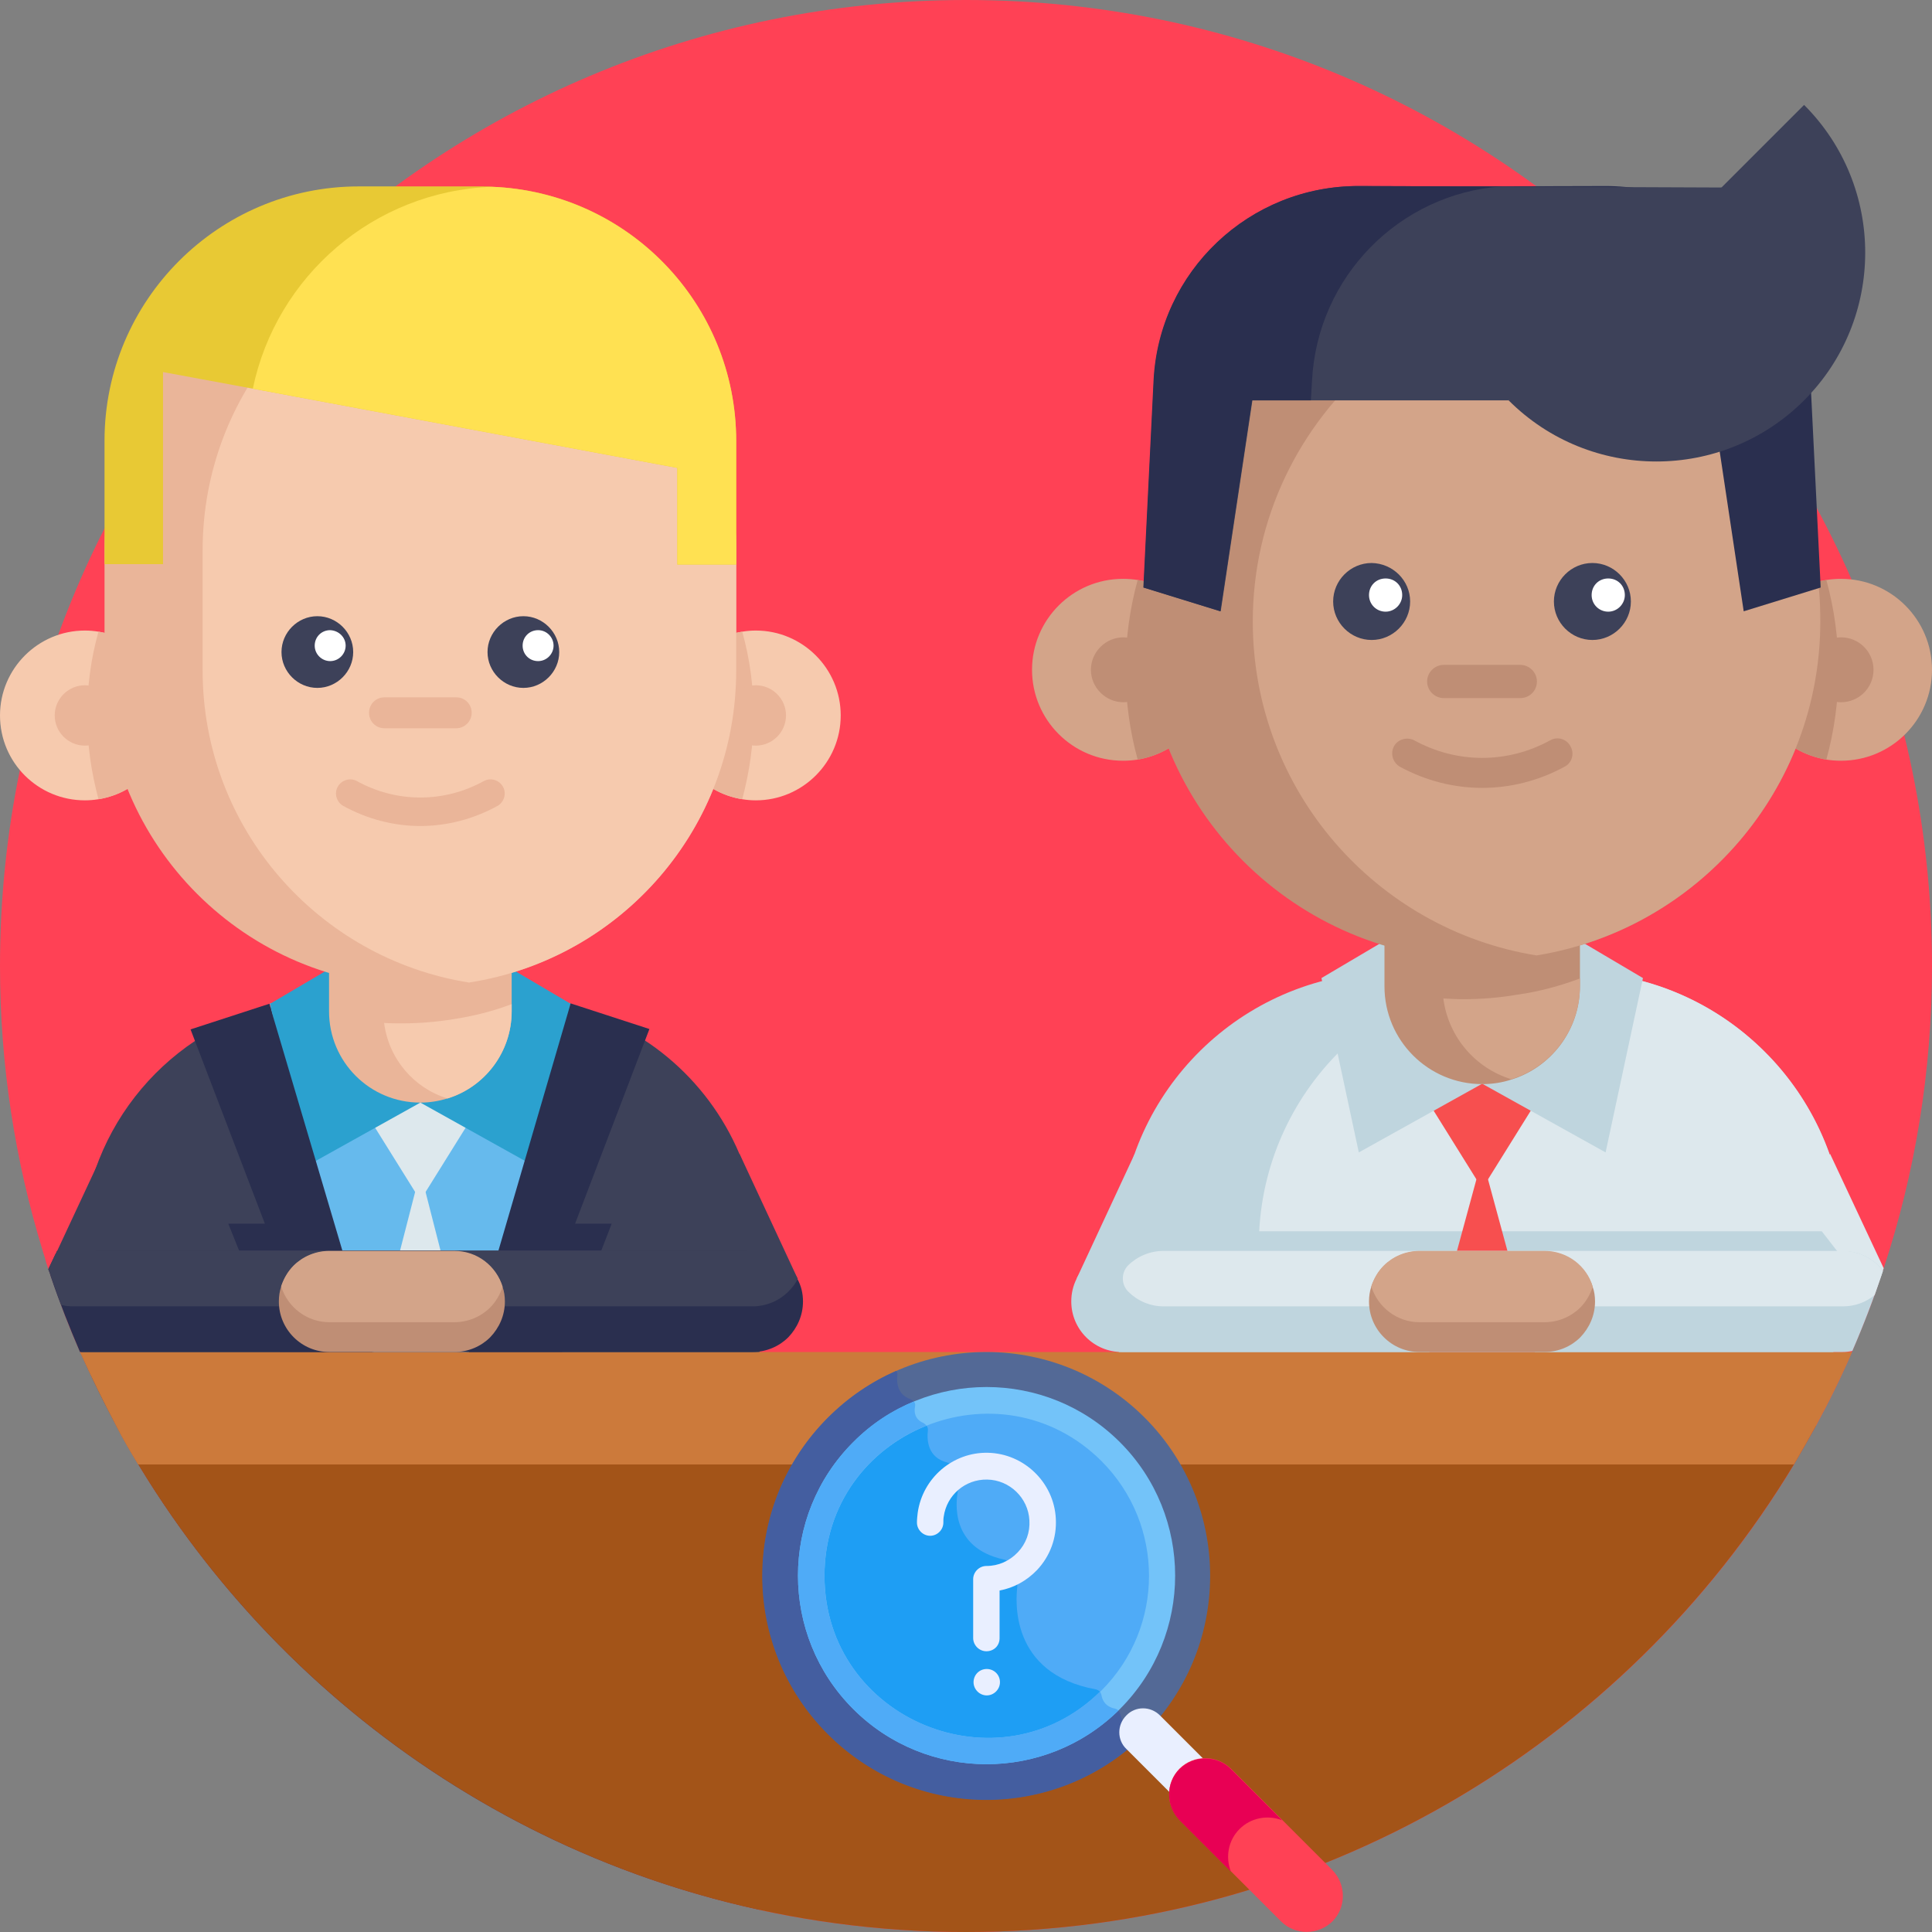
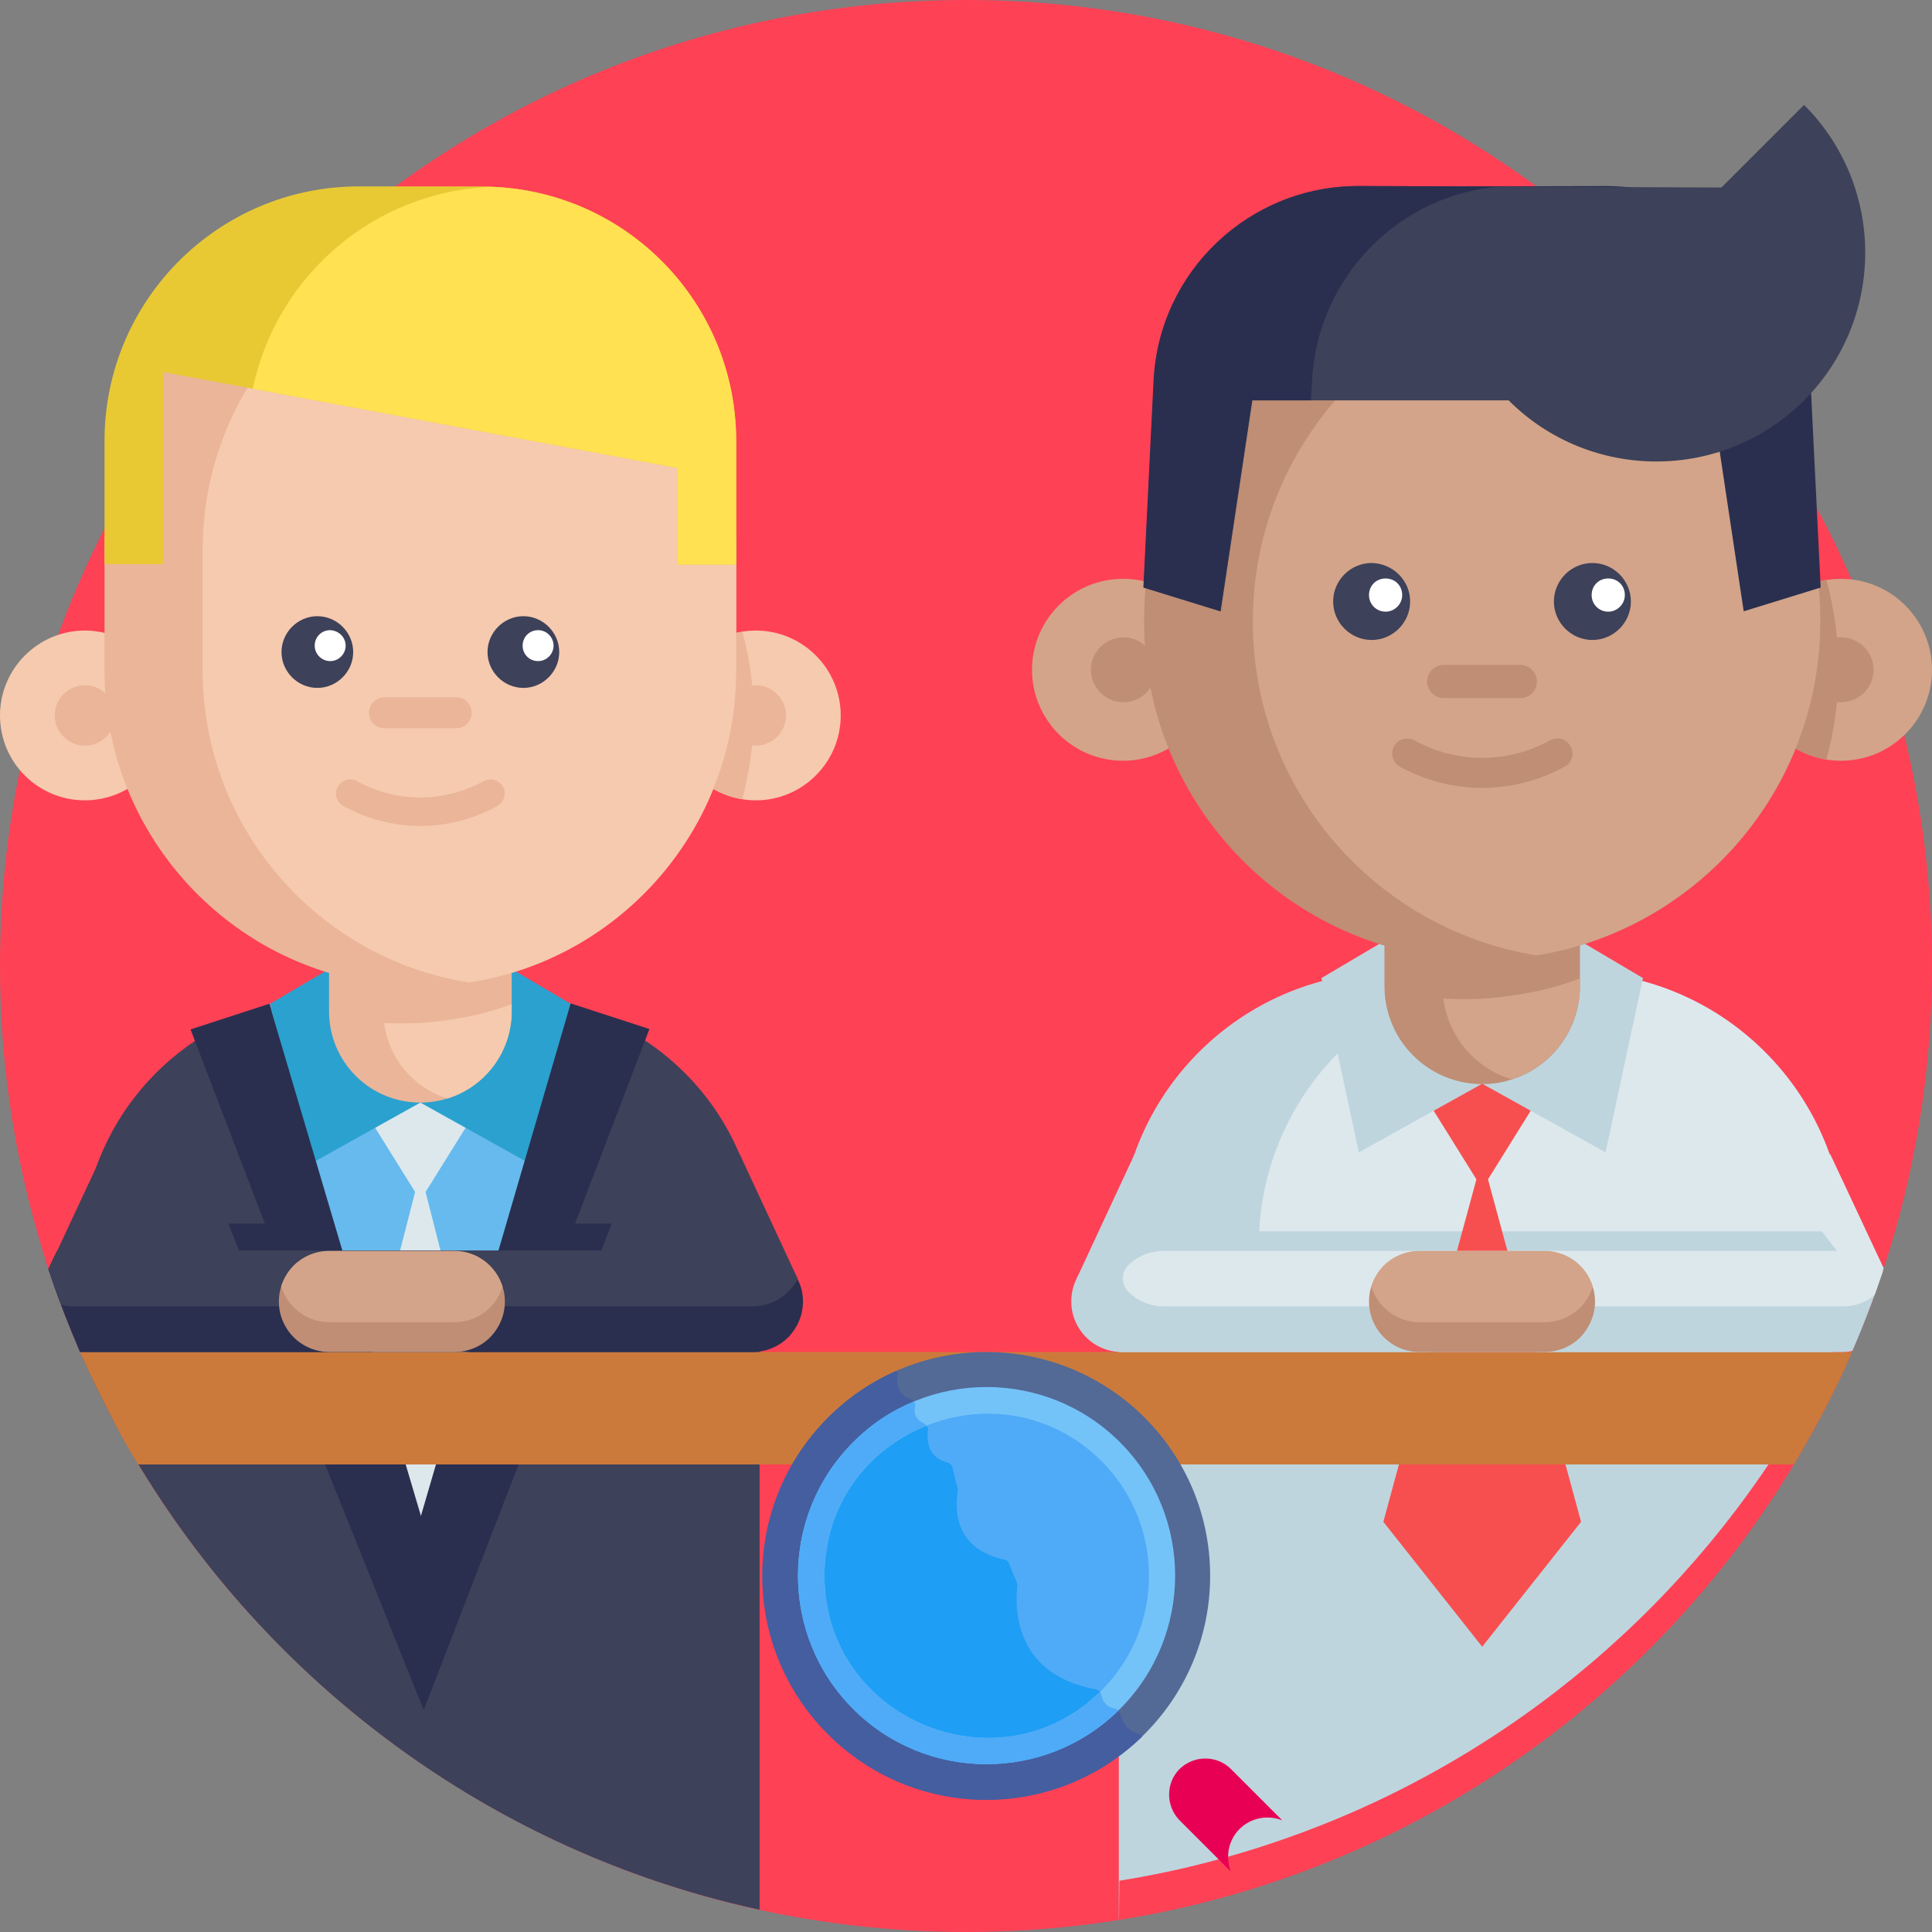
<svg xmlns="http://www.w3.org/2000/svg" version="1.1" id="Capa_1" x="0" y="0" width="512" height="512" xml:space="preserve">
  <rect width="100%" height="100%" fill="#808080" stroke="none" />
  <style>.st0{fill:#ff4155}.st1{fill:#bfd5de}.st2{fill:#dde8ed}.st3{fill:#d3a489}.st4{fill:#f74f4f}.st5{fill:#bf8e75}.st6{fill:#3d4159}.st7{fill:#fff}.st8{fill:#2a2f4f}.st10{fill:#2ba1cf}.st11{fill:#eab599}.st12{fill:#f6caae}.st19{fill:#4fabf7}.st22{fill:#e9efff}</style>
  <path class="st0" d="M512 256c0 28-4.5 54.9-12.8 80.1-.1.3-.2.5-.3.8-.2.5-.3 1-.5 1.5-.6 1.7-1.1 3.3-1.7 5-1.8 5-3.8 9.9-5.9 14.8 0 .1-.1.2-.1.3-2.9 6.7-6.1 13.2-9.6 19.6-1.9 3.4-3.8 6.8-5.8 10.2C430.6 462.3 349.1 512 256 512S81.5 462.3 36.6 388c-2-3.3-4-6.7-5.8-10.2-3.4-6.4-6.6-12.9-9.6-19.6-1.8-4.1-3.5-8.2-5-12.4l-2.7-7.5c-.2-.7-.4-1.3-.7-2-.3-.9-.6-1.7-.8-2.6-.2-.8-.5-1.5-.7-2.3C4 307.6 0 282.3 0 256 0 114.6 114.6 0 256 0s256 114.6 256 256z" />
  <path class="st1" d="M489 330.1v21.6c-25.2 55.3-69.5 100-124.5 125.8-10 4.7-20.3 8.7-30.9 12.1-11.9 3.8-24.3 6.8-36.9 8.8-.1 0-.1 10.5-.2 10.5V330.1c0-38.1 29.3-69.3 66.7-72.3 2-.2 3.9-.2 5.9-.2h47.3c5.6 0 11 .6 16.3 1.8 32.2 7.3 56.3 36.2 56.3 70.7z" />
  <path class="st2" d="M488.9 326.3H333.7c2-38.3 33.7-68.8 72.5-68.8h10.2c38.8 0 70.5 30.5 72.5 68.8z" />
  <path class="st3" d="M321.7 177.5c0 12-8.8 21.9-20.2 23.8-1.3.2-2.5.3-3.9.3-13.3 0-24.1-10.8-24.1-24.1s10.8-24.1 24.1-24.1c1.3 0 2.6.1 3.9.3 11.5 1.8 20.2 11.8 20.2 23.8z" />
  <path class="st4" d="M412.3 283.7L392.8 315l-19.5-31.3" />
  <path class="st4" d="M419 403.3l-26.2 33.1-26.2-33.1 26.2-96.4 26.2 96.4z" />
-   <path class="st5" d="M321.7 177.5c0 12-8.8 21.9-20.2 23.8-2.1-7.6-3.2-15.5-3.2-23.8 0-8.2 1.1-16.2 3.2-23.8 11.5 1.8 20.2 11.8 20.2 23.8z" />
  <path class="st5" d="M306.3 177.5c0 4.8-3.9 8.6-8.6 8.6s-8.6-3.9-8.6-8.6 3.9-8.6 8.6-8.6 8.6 3.8 8.6 8.6z" />
  <path class="st1" d="M392.8 287.2l-32.7 18.2-9.9-46.2 20.3-12M392.8 287.2l32.7 18.2 9.9-46.2-20.3-12" />
  <path class="st3" d="M463.8 177.5c0 12 8.8 21.9 20.2 23.8 1.3.2 2.5.3 3.9.3 13.3 0 24.1-10.8 24.1-24.1s-10.8-24.1-24.1-24.1c-1.3 0-2.6.1-3.9.3-11.4 1.8-20.2 11.8-20.2 23.8z" />
  <path class="st5" d="M463.8 177.5c0 12 8.8 21.9 20.2 23.8 2.1-7.6 3.2-15.5 3.2-23.8 0-8.2-1.1-16.2-3.2-23.8-11.4 1.8-20.2 11.8-20.2 23.8z" />
  <path class="st5" d="M496.5 177.5c0 4.8-3.9 8.6-8.6 8.6s-8.6-3.9-8.6-8.6 3.9-8.6 8.6-8.6 8.6 3.8 8.6 8.6z" />
  <path class="st5" d="M482.4 164.7c0 44.6-32.6 81.6-75.2 88.5-4.7.8-9.5 1.2-14.4 1.2-49.5 0-89.6-40.1-89.6-89.6 0-23.4 8.1-58.6 22.8-74.5 16.4-18 40.7-15.3 66.8-15.3 4.9 0 9.7.4 14.4 1.2 42.6 6.9 75.2 43.9 75.2 88.5z" />
  <path class="st5" d="M418.7 229.6v31.8c0 11.6-7.7 21.5-18.2 24.7-2.4.8-5 1.2-7.7 1.2-14.3 0-25.9-11.6-25.9-25.9v-31.8h51.8z" />
  <path class="st3" d="M418.7 259.3v2c0 11.6-7.7 21.5-18.2 24.7-9.5-2.9-16.7-11.2-18-21.4 1.7.1 3.5.2 5.2.2 4.9 0 9.7-.4 14.4-1.2 5.7-.8 11.3-2.3 16.6-4.3zM482.4 164.7c0 44.6-32.6 81.6-75.2 88.5-42.7-6.9-75.2-43.9-75.2-88.5 0-27.5 12.4-52 31.8-68.5 12.1-10.3 27-17.3 43.4-20 39.8 6.4 70.8 39 74.8 79.5.3 3 .4 6 .4 9z" />
  <path class="st5" d="M392.8 208.8c-7.5 0-15-1.9-21.8-5.6-1.9-1.1-2.6-3.5-1.6-5.4s3.5-2.6 5.4-1.6c11.3 6.2 24.7 6.2 36 0 1.9-1.1 4.4-.4 5.4 1.6 1.1 1.9.4 4.4-1.6 5.4-6.8 3.7-14.3 5.6-21.8 5.6z" />
  <path class="st6" d="M373.7 159.4c0 5.6-4.6 10.2-10.2 10.2s-10.2-4.6-10.2-10.2 4.6-10.2 10.2-10.2c5.6.1 10.2 4.6 10.2 10.2zM432.2 159.4c0 5.6-4.6 10.2-10.2 10.2s-10.2-4.6-10.2-10.2 4.6-10.2 10.2-10.2 10.2 4.6 10.2 10.2z" />
  <path class="st7" d="M371.6 157.7c0 2.4-2 4.4-4.4 4.4s-4.4-1.9-4.4-4.4 1.9-4.4 4.4-4.4 4.4 1.9 4.4 4.4zM430.6 157.7c0 2.4-2 4.4-4.4 4.4s-4.4-1.9-4.4-4.4 1.9-4.4 4.4-4.4 4.4 1.9 4.4 4.4z" />
  <path class="st5" d="M402.9 185h-20.3c-2.4 0-4.4-2-4.4-4.4s2-4.4 4.4-4.4h20.3c2.4 0 4.4 2 4.4 4.4s-1.9 4.4-4.4 4.4z" />
  <path class="st8" d="M387.5 49.4c27.1 1.9 48.9 23.9 50.3 51.5l.3 5.2h15.6l8.4 55.9 20.4-6.3-2.7-54.8c-1.4-29-25.4-51.7-54.5-51.6l-37.8.1z" />
  <path class="st6" d="M478.1 27.8c21.6 21.6 21.6 56.7 0 78.3s-56.7 21.6-78.3 0l78.3-78.3z" />
  <path class="st6" d="M399.8 106.1h-67.9l-8.4 55.9-20.4-6.3 2.7-54.8c1.4-29 25.4-51.7 54.5-51.6l98.1.4 13 23.3" />
  <path class="st8" d="M398 49.4c-27.1 1.9-48.9 23.9-50.3 51.5l-.3 5.2h-15.6l-8.4 55.9-20.4-6.3 2.7-54.8c1.4-29 25.4-51.7 54.4-51.6l37.9.1z" />
  <path class="st2" d="M499.2 336.1c-.1.3-.2.5-.3.8-.2.5-.3 1-.5 1.5l-8-2.3-12.2-15.7 6.8-14.6 14.2 30.3z" />
  <path class="st6" d="M201.3 332.2v173.9C120.5 488.6 54 432.8 21.5 358.8v-26.5c0-31.4 21.3-57.8 50.2-65.5 1.1-.3 2.1-.6 3.2-.8 2.9-.6 5.8-1.1 8.8-1.3 1.8-.1 3.7-.2 5.6-.2h44.2c4.9 0 9.7.5 14.4 1.5.3.1.5.1.8.2.8.2 1.6.4 2.3.6h.1c7.6 2 14.7 5.4 21.1 9.8 17.5 12.1 29.1 32.5 29.1 55.6z" />
  <path d="M151.2 265.9l-.2.8-21.6 100.6c-1.1.1-2.2.2-3.4.3l-4.8.3c-3.3.2-6.6.2-9.9.2-3.4 0-6.8-.1-10.1-.2l-4.5-.3c-1.1-.1-2.3-.2-3.4-.3L71.7 266.7l-.2-.8h79.7z" fill="#66baed" />
  <path class="st2" d="M129.6 288.9l-18.2 29.2-18.2-29.2" />
  <path class="st2" d="M126 367.6c-1.6.1-11.3 51.7-14.6 51.7-3.4 0-13.1-51.6-14.7-51.7l14.7-57.1 14.6 57.1z" />
  <path class="st10" d="M111.4 292.2l-30.5 17-9.3-43.2 19-11.2M111.4 292.2l30.5 17 9.3-43.2-19-11.2" />
  <path class="st8" d="M152.4 324.3h9.7l-41.6 107.6-8.2 21.2-9.1-22.5 8.3-28.7L151 266.7l.2-.8 20.9 6.8-19.7 51.6z" />
  <path class="st8" d="M120.5 431.8l-8.2 21.2-9.1-22.5-42.7-106.2h9.7l-19.7-51.5 20.9-6.8.2.8 40 135.1 8.9 29.9z" />
  <path class="st11" d="M135.6 238.3V268c0 10.9-7.2 20.1-17 23.1-2.3.7-4.7 1.1-7.2 1.1-13.4 0-24.2-10.8-24.2-24.2v-29.7h48.4z" />
  <path class="st12" d="M135.6 266.1v1.9c0 10.9-7.2 20.1-17 23.1-8.9-2.7-15.6-10.5-16.8-20 1.6.1 3.2.1 4.9.1 4.6 0 9.1-.4 13.4-1.1 5.3-.8 10.5-2.1 15.5-4zM45 189.6c0 11.2-8.2 20.5-18.9 22.2-1.2.2-2.4.3-3.6.3-12.4 0-22.5-10-22.5-22.5 0-12.4 10.1-22.5 22.5-22.5 1.2 0 2.4.1 3.6.3 10.7 1.7 18.9 11 18.9 22.2z" />
-   <path class="st11" d="M45 189.6c0 11.2-8.2 20.5-18.9 22.2-1.9-7.1-3-14.5-3-22.2s1-15.1 3-22.2c10.7 1.7 18.9 11 18.9 22.2z" />
  <path class="st11" d="M30.5 189.6c0 4.4-3.6 8-8 8s-8-3.6-8-8 3.6-8 8-8 8 3.6 8 8z" />
  <path class="st12" d="M177.8 189.6c0 11.2 8.2 20.5 18.9 22.2 1.2.2 2.4.3 3.6.3 12.4 0 22.5-10.1 22.5-22.5s-10.1-22.5-22.5-22.5c-1.2 0-2.4.1-3.6.3-10.8 1.7-18.9 11-18.9 22.2z" />
  <path class="st11" d="M177.8 189.6c0 11.2 8.2 20.5 18.9 22.2 1.9-7.1 3-14.5 3-22.2s-1-15.1-3-22.2c-10.8 1.7-18.9 11-18.9 22.2z" />
  <path class="st11" d="M195.1 145.8v31.9c0 41.7-30.4 76.2-70.3 82.6-.1 0-.3 0-.4.1-4.2.7-8.6 1-13 1-46.2 0-83.7-37.5-83.7-83.7v-31.9c0-9.7 1.7-19.1 4.7-27.8 11.4-32.6 42.5-55.9 79-55.9 4.4 0 8.8.3 13 1 40.1 6.2 70.7 40.9 70.7 82.7z" />
  <path class="st11" d="M208.3 189.6c0 4.4-3.6 8-8 8s-8-3.6-8-8 3.6-8 8-8 8 3.6 8 8z" />
  <path class="st12" d="M195.1 145.8v31.9c0 41.7-30.4 76.2-70.3 82.6-.1 0-.3 0-.4.1-40-6.3-70.7-40.9-70.7-82.7v-31.9c0-41.8 30.6-76.5 70.7-82.7 40.1 6.2 70.7 40.9 70.7 82.7z" />
  <path class="st6" d="M93.6 172.8c0 5.2-4.3 9.5-9.5 9.5s-9.5-4.3-9.5-9.5 4.3-9.5 9.5-9.5 9.5 4.3 9.5 9.5zM148.2 172.8c0 5.2-4.3 9.5-9.5 9.5s-9.5-4.3-9.5-9.5 4.3-9.5 9.5-9.5 9.5 4.3 9.5 9.5z" />
  <path class="st7" d="M91.6 171.1c0 2.2-1.8 4.1-4.1 4.1-2.2 0-4.1-1.8-4.1-4.1s1.8-4.1 4.1-4.1c2.3.1 4.1 1.9 4.1 4.1zM146.7 171.1c0 2.2-1.8 4.1-4.1 4.1s-4.1-1.8-4.1-4.1 1.8-4.1 4.1-4.1 4.1 1.9 4.1 4.1z" />
  <path class="st11" d="M120.9 193h-19c-2.3 0-4.1-1.8-4.1-4.1s1.8-4.1 4.1-4.1h19c2.3 0 4.1 1.8 4.1 4.1s-1.9 4.1-4.1 4.1zM111.4 218.9c-7 0-14-1.8-20.4-5.3-1.8-1-2.5-3.3-1.5-5.1s3.3-2.5 5.1-1.5c10.5 5.8 23.1 5.8 33.6 0 1.8-1 4.1-.3 5.1 1.5s.3 4.1-1.5 5.1c-6.4 3.5-13.4 5.3-20.4 5.3z" />
  <path d="M195.1 116.9v32.7h-15.6V124L67 103l-23.8-4.4v50.9H27.7v-32.7c0-37.2 30.2-67.4 67.4-67.4h32.6c.9 0 1.8 0 2.7.1 36 1.4 64.7 31 64.7 67.4z" fill="#e8c934" />
  <path d="M195.1 116.9v32.7h-15.6V124L67 103c6.2-29.8 32-52.3 63.3-53.5 36.1 1.4 64.8 31 64.8 67.4z" fill="#ffe152" />
-   <path d="M481.2 377.9c-1.9 3.4-3.8 6.8-5.8 10.2C430.6 462.3 349.1 512 256 512S81.5 462.3 36.6 388c-2-3.3-4-6.7-5.8-10.2h450.4v.1z" fill="#a35418" />
  <path d="M490.8 358.3c-2.9 6.7-6.1 13.2-9.6 19.6-1.9 3.4-3.8 6.8-5.8 10.2H36.6c-2-3.3-4-6.7-5.8-10.2-3.4-6.4-6.6-12.9-9.6-19.6h469.6z" fill="#cc7a3b" />
  <path class="st1" d="M499 336.8c-2.4 7.2-5.1 14.3-8.1 21.2-.8.2-1.7.3-2.6.3h-191c-7.4 0-13.4-6-13.4-13.4 0-2.2.5-4.2 1.4-6 .6-1.3 1.5-2.4 2.5-3.4 2.4-2.4 5.8-3.9 9.5-3.9h191.1c4.3-.1 8.2 2 10.6 5.2z" />
  <path class="st2" d="M499 336.8c-.7 2.2-1.5 4.3-2.2 6.4-2.3 1.9-5.2 3-8.4 3h-180c-3.7 0-7-1.5-9.4-3.9-1.9-1.9-1.9-5-.1-6.9 2.4-2.4 5.8-3.9 9.5-3.9h179.9c4.4 0 8.3 2.1 10.7 5.3z" />
  <path class="st5" d="M422.7 344.9c0 3.7-1.5 7-3.9 9.5-2.4 2.4-5.8 3.9-9.5 3.9h-33.1c-7.4 0-13.4-6-13.4-13.4 0-1.4.2-2.7.6-3.9.7-2.1 1.8-4 3.3-5.5 2.4-2.4 5.8-3.9 9.5-3.9h33.1c6 0 11.1 4 12.8 9.5.4 1.1.6 2.4.6 3.8z" />
  <path class="st3" d="M422.1 341c-.7 2.1-1.8 4-3.3 5.5-2.4 2.4-5.8 3.9-9.5 3.9h-33.1c-6 0-11.1-4-12.8-9.5.7-2.1 1.8-4 3.3-5.5 2.4-2.4 5.8-3.9 9.5-3.9h33.1c6.1 0 11.2 4 12.8 9.5z" />
  <path class="st1" d="M285.3 338.9l15.4-33.1 6.8 14.6-12.1 15.6" />
  <path class="st8" d="M212.8 344.9c0 3.7-1.5 7-3.9 9.5-2.4 2.4-5.8 3.9-9.5 3.9H21.2c-2.8-6.5-5.4-13.1-7.7-19.9-.2-.7-.4-1.3-.7-2l1.9-4 .4-.9h184.2c5.2 0 9.8 3 12 7.4 1 1.8 1.5 3.8 1.5 6z" />
  <path class="st6" d="M211.4 338.9c-.6 1.3-1.5 2.4-2.5 3.4-2.4 2.4-5.8 3.9-9.5 3.9H19.5c-1.1 0-2.2-.1-3.3-.4l-2.7-7.5c-.2-.7-.4-1.3-.7-2l1.9-4c1.5-.6 3.1-.9 4.7-.9h179.9c5.3.1 9.9 3.1 12.1 7.5z" />
  <path class="st5" d="M133.8 344.9c0 3.7-1.5 7-3.9 9.5-2.4 2.4-5.8 3.9-9.5 3.9H87.3c-7.4 0-13.4-6-13.4-13.4 0-1.4.2-2.7.6-3.9.7-2.1 1.8-4 3.3-5.5 2.4-2.4 5.8-3.9 9.5-3.9h33.1c6 0 11.1 4 12.8 9.5.4 1.1.6 2.4.6 3.8z" />
  <path class="st3" d="M133.2 341c-.7 2.1-1.8 4-3.3 5.5-2.4 2.4-5.8 3.9-9.5 3.9H87.3c-6 0-11.1-4-12.8-9.5.7-2.1 1.8-4 3.3-5.5 2.4-2.4 5.8-3.9 9.5-3.9h33.1c6.1 0 11.1 4 12.8 9.5z" />
  <path class="st6" d="M211.4 338.9L196 305.8l-6.8 14.6 12.2 15.7M34 320.4l-8.7 11.1-3.5 4.5-8.2 2.3c-.2-.7-.4-1.3-.7-2l1.9-4 .4-.9 12-25.7 6.8 14.7z" />
  <g>
    <circle cx="261.4" cy="417.6" r="59.3" fill="#536996" />
    <path d="M301.9 459.6c-3.5-.9-4.6-3.7-5-5.3-.2-.7-.7-1.3-1.4-1.4-2.6-.5-3.4-2.3-3.6-3.6-.1-.8-.7-1.3-1.5-1.5-23-4.2-21.2-23.9-20.8-27.2 0-.3 0-.6-.1-1l-2.1-5.1c-.2-.6-.7-1-1.3-1.1-14.5-3.1-12.7-15.6-12.3-17.9.1-.3 0-.5 0-.8l-1.4-5.7c-.2-.7-.7-1.2-1.3-1.3-5.3-1.3-5.5-6-5.2-8.5.1-.8-.4-1.6-1.2-1.9-2.3-1-2.5-2.9-2.2-4.4.2-.9-.4-1.8-1.2-2.1-3.5-1.2-3.7-4.4-3.5-6.3.1-.4 0-.8-.3-1.2-6.6 2.9-12.7 7-18.1 12.4-23.2 23.2-23.2 60.7 0 83.9 23 23 60.1 23.2 83.3.6-.1-.3-.4-.5-.8-.6z" fill="#445ea0" />
    <circle class="st19" cx="261.4" cy="417.6" r="46.5" />
    <path d="M291.9 449.2c-.1-.8-.7-1.3-1.5-1.5-23-4.2-21.2-23.9-20.8-27.2 0-.3 0-.6-.1-1l-2.1-5.1c-.2-.6-.7-1-1.3-1.1-14.5-3.1-12.7-15.6-12.3-17.9.1-.3 0-.5 0-.8l-1.4-5.7c-.2-.7-.7-1.2-1.3-1.3-5.3-1.3-5.5-6-5.2-8.5.1-.8-.4-1.6-1.2-1.9-1.2-.5-1.8-1.3-2.1-2.1-5.1 2.3-9.9 5.5-14 9.6-18.2 18.1-18.2 47.6 0 65.7 17.7 17.7 46.3 18.1 64.5 1.2-.8-.7-1.1-1.6-1.2-2.4z" fill="#1e9ef4" />
    <path d="M226.1 452.9c-19.5-19.5-19.5-51.2 0-70.7s51.2-19.5 70.7 0 19.5 51.2 0 70.7-51.2 19.5-70.7 0zm-7.6-35.3c0 38.2 46.5 57.3 73.4 30.4 16.8-16.8 16.8-44 0-60.8-26.9-26.8-73.4-7.9-73.4 30.4z" fill="#73c3f9" />
    <path class="st19" d="M295.5 452.8c-2.6-.5-3.4-2.3-3.6-3.6-.1-.3-.2-.6-.4-.9-26.9 26.4-73 7.3-73-30.7 0-19.3 11.8-33.7 27-39.8-.2-.3-.5-.5-.8-.7-2.3-1-2.5-2.9-2.2-4.4.1-.5 0-.9-.3-1.3-5.9 2.4-11.4 6-16.1 10.8-19.5 19.5-19.5 51.2 0 70.7 19.4 19.4 50.8 19.5 70.3.4-.2-.2-.5-.4-.9-.5z" />
-     <path class="st22" d="M313.2 469.4c1.7-1.7 3.9-2.6 6.2-2.8l-12-12c-2.5-2.5-6.5-2.5-8.9 0-2.5 2.5-2.5 6.5 0 8.9l12 12c.1-2.2 1-4.4 2.7-6.1zM265 445.8c0-2-1.6-3.5-3.5-3.5-2 0-3.5 1.6-3.5 3.5s1.6 3.5 3.5 3.5 3.5-1.6 3.5-3.5zM261.4 437.6c-1.9 0-3.5-1.6-3.5-3.5v-15.6c0-1.9 1.6-3.5 3.5-3.5 3.2 0 6.1-1.3 8.3-3.6 2.2-2.3 3.3-5.3 3.1-8.5-.3-5.9-5.2-10.7-11.2-10.8-5.8-.1-10.7 4.1-11.5 9.8-.1.5-.1 1.1-.1 1.6 0 1.9-1.6 3.5-3.5 3.5s-3.5-1.6-3.5-3.5c0-.9.1-1.7.2-2.6 1.3-9.2 9.3-16.1 18.6-15.9 9.6.2 17.5 7.9 18 17.4.3 5.1-1.5 10-5 13.7-2.7 2.8-6.1 4.7-9.9 5.4v12.4c.1 2.2-1.5 3.7-3.5 3.7z" />
-     <path class="st0" d="M312.6 468.7c-3.7 3.7-3.7 9.8 0 13.6l26.9 26.9c3.7 3.7 9.8 3.7 13.6 0 3.7-3.7 3.7-9.8 0-13.6l-26.9-26.9c-3.8-3.7-9.9-3.7-13.6 0z" />
    <path d="M328.5 484.7c3-3 7.5-3.8 11.3-2.3l-13.6-13.6c-3.7-3.7-9.8-3.7-13.6 0-3.7 3.7-3.7 9.8 0 13.6l13.6 13.6c-1.5-3.9-.7-8.3 2.3-11.3z" fill="#e80054" />
  </g>
</svg>